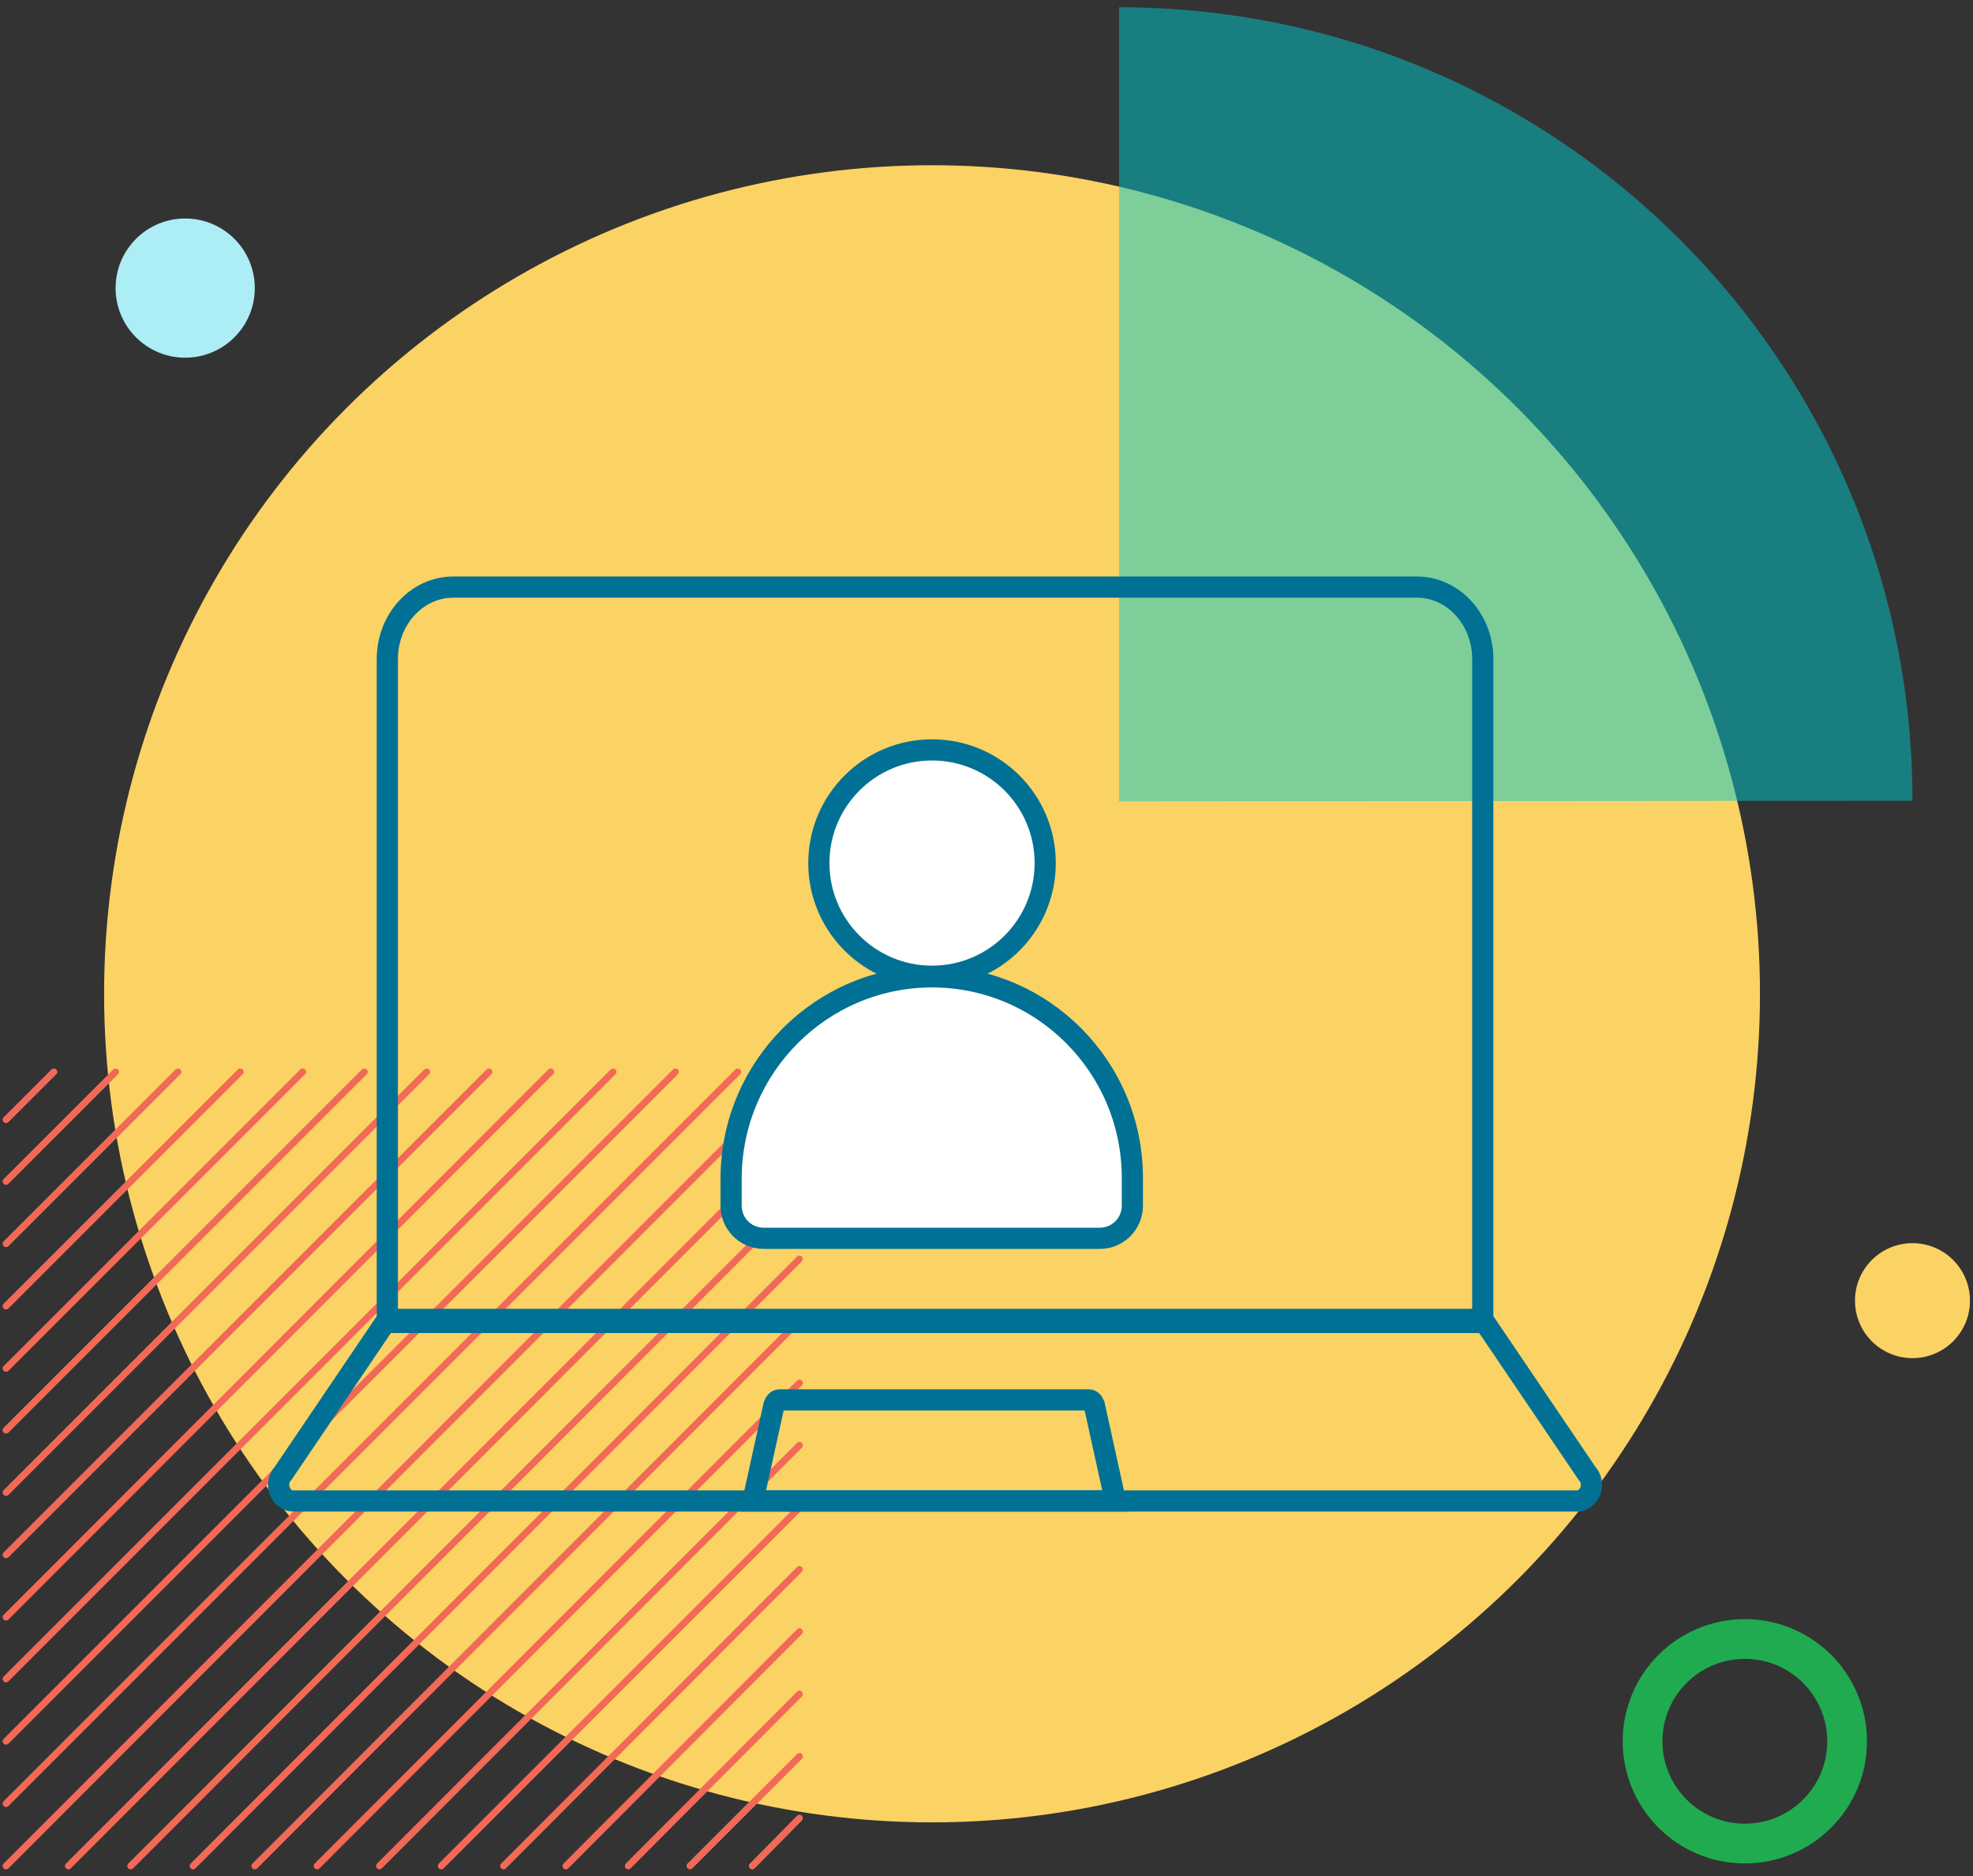
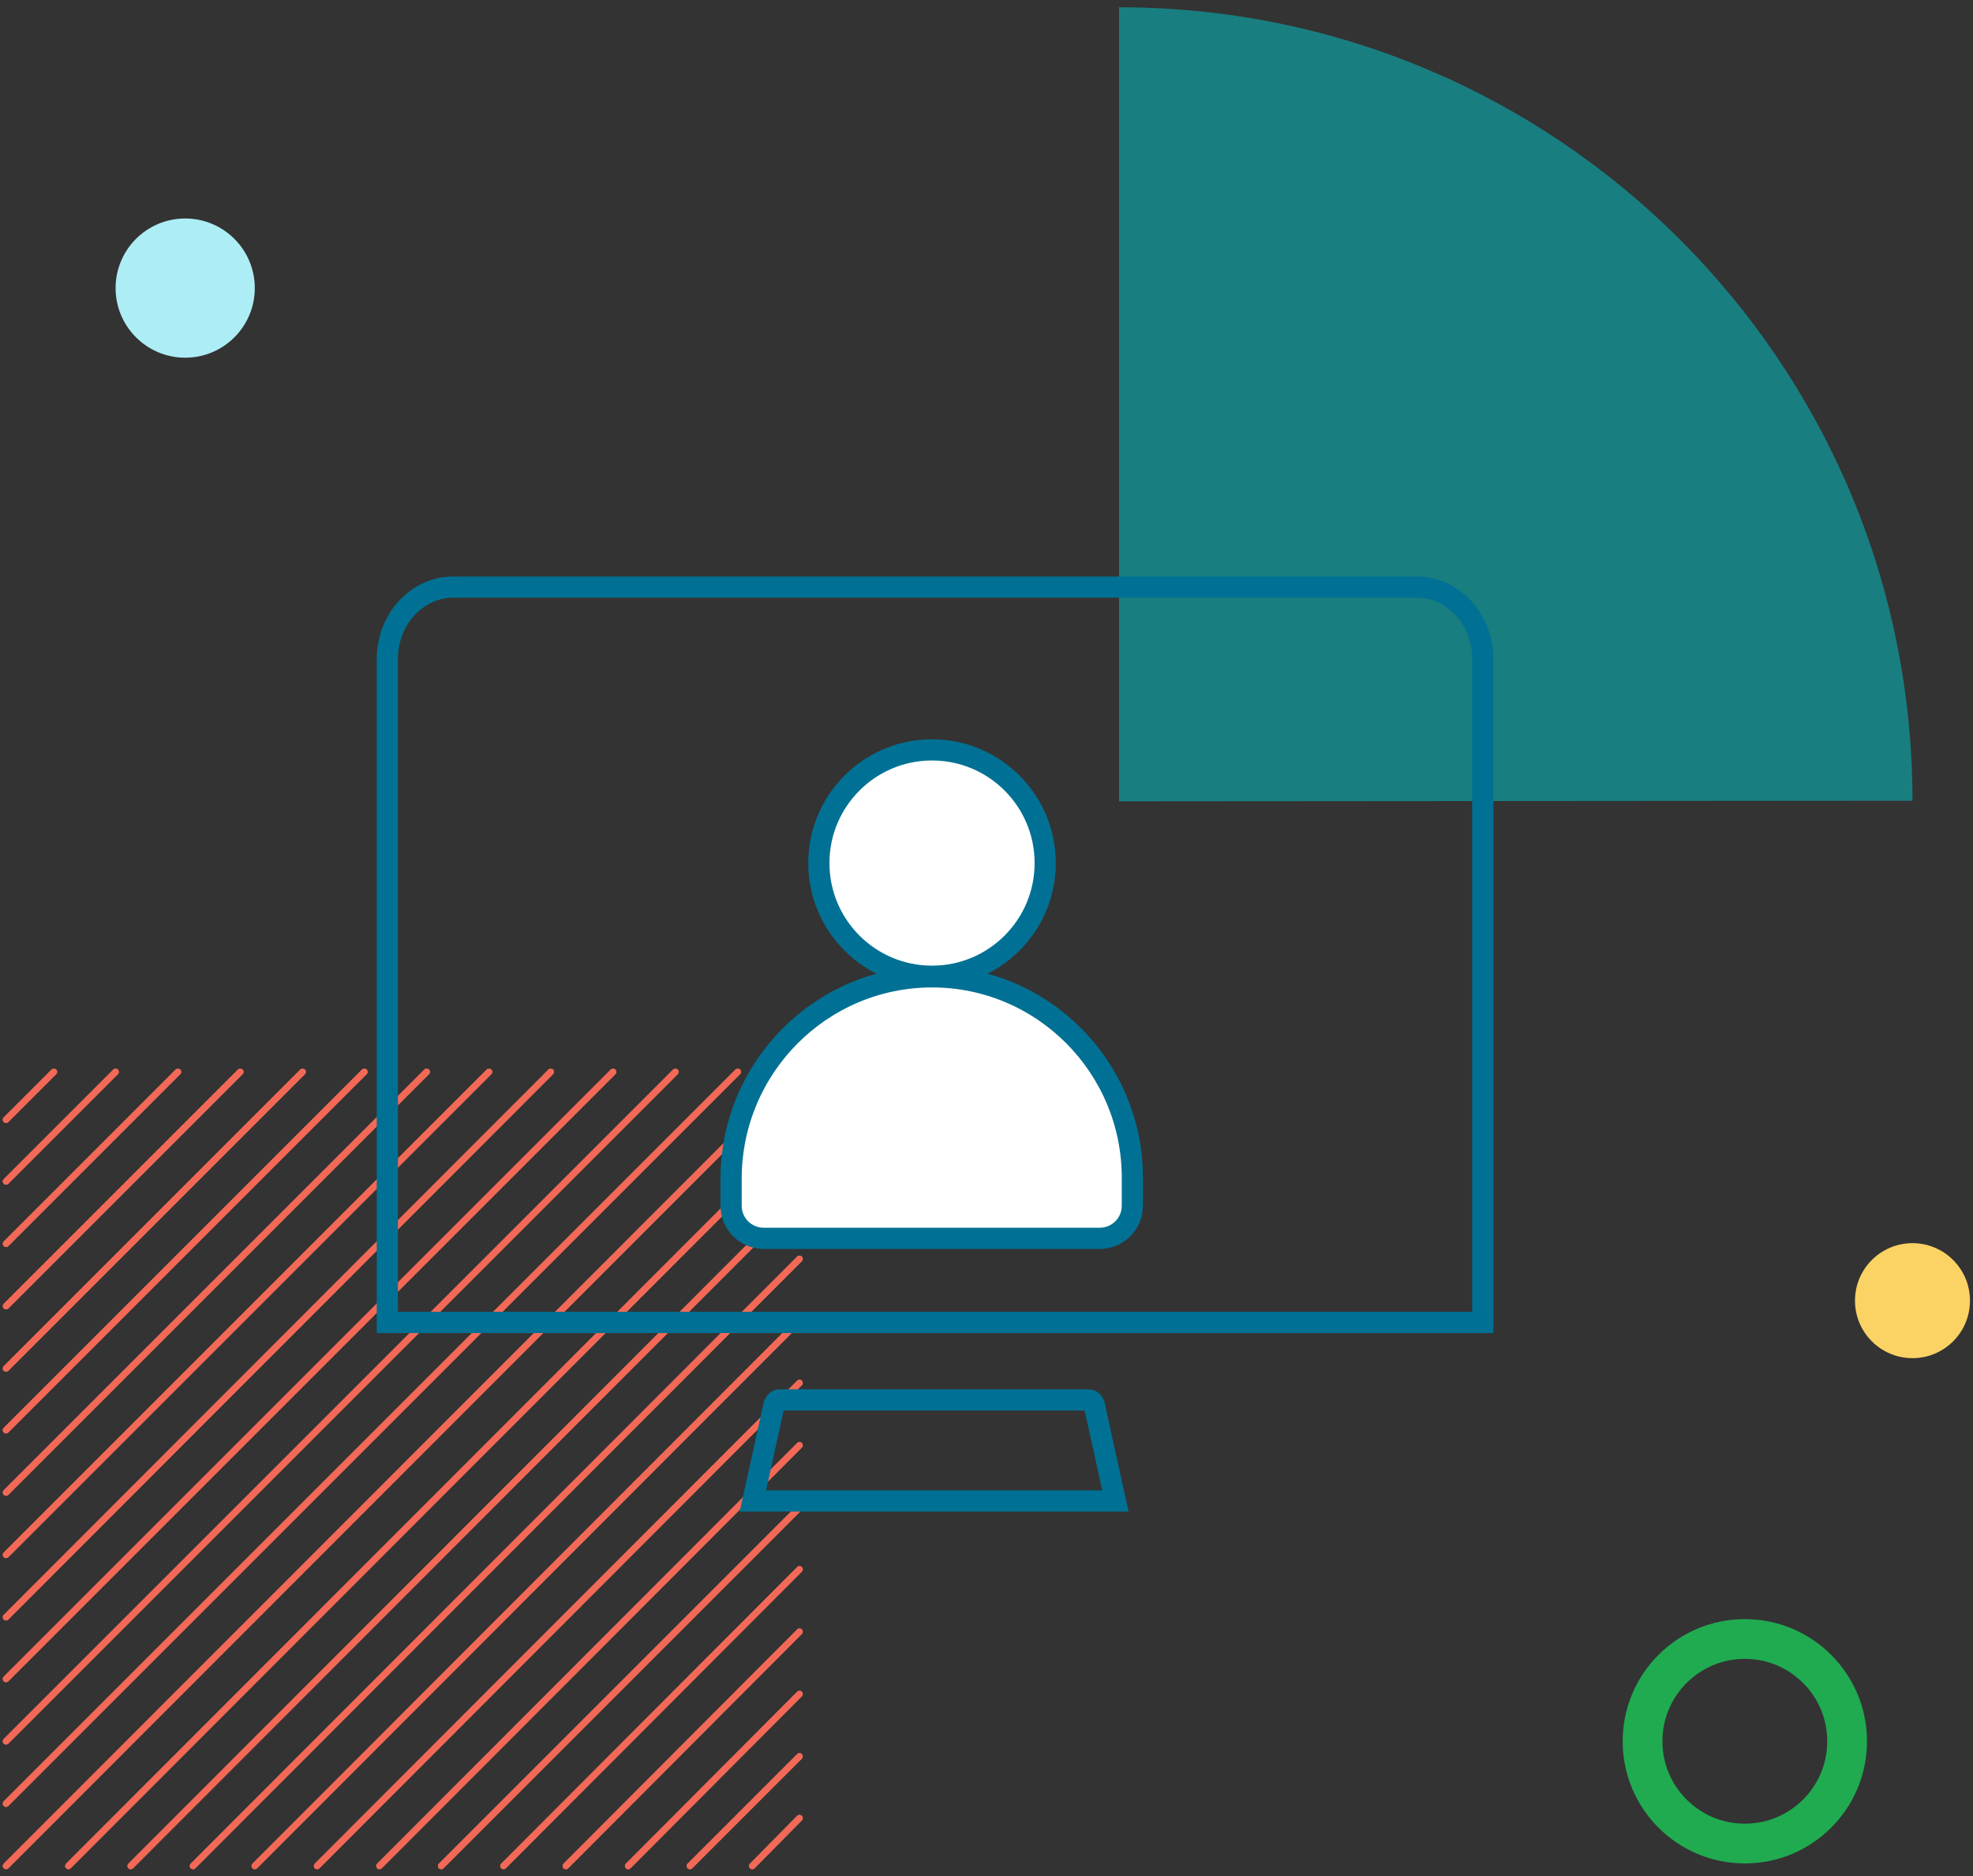
<svg xmlns="http://www.w3.org/2000/svg" version="1.1" id="Layer_1" x="0px" y="0px" viewBox="0 0 326 310" style="enable-background:new 0 0 326 310;" xml:space="preserve">
  <rect x="0" y="0" width="326" height="310" fill="#333333" stroke="none" />
  <style type="text/css"> .st0{fill:#FBD264;} .st1{opacity:0.5;fill:#00CBCF;enable-background:new ;} .st2{fill:none;stroke:#F26957;stroke-width:1.079;stroke-linecap:round;stroke-linejoin:round;} .st3{fill:none;stroke:#20AB51;stroke-width:6.565;stroke-miterlimit:10;} .st4{fill:#ADEDF6;} .st5{fill:#FFFFFF;stroke:#007194;stroke-width:3.5;stroke-miterlimit:10;} .st6{fill:none;stroke:#007194;stroke-width:3.5;stroke-miterlimit:10;} </style>
  <g>
    <g id="Layer_1_00000071533410969893469070000011537649519799324297_">
-       <ellipse class="st0" cx="154" cy="164.2" rx="136.8" ry="136.9" />
      <path class="st1" d="M316,132.3C316,59.9,257.3,1.2,184.9,1.2v131.2L316,132.3L316,132.3z" />
      <line class="st2" x1="132.1" y1="279.9" x2="103.8" y2="308.3" />
      <line class="st2" x1="103.8" y1="308.3" x2="132.1" y2="279.9" />
      <line class="st2" x1="132.1" y1="290.2" x2="114" y2="308.3" />
      <line class="st2" x1="114" y1="308.3" x2="132.1" y2="290.2" />
      <line class="st2" x1="132.1" y1="300.4" x2="124.3" y2="308.3" />
      <line class="st2" x1="124.3" y1="308.3" x2="132.1" y2="300.4" />
      <line class="st2" x1="132.1" y1="269.6" x2="93.5" y2="308.3" />
      <line class="st2" x1="93.5" y1="308.3" x2="132.1" y2="269.6" />
      <line class="st2" x1="132.1" y1="259.3" x2="83.2" y2="308.3" />
      <line class="st2" x1="83.2" y1="308.3" x2="132.1" y2="259.3" />
      <line class="st2" x1="132.1" y1="249.1" x2="72.9" y2="308.3" />
      <line class="st2" x1="72.9" y1="308.3" x2="132.1" y2="249.1" />
      <line class="st2" x1="62.7" y1="308.3" x2="132.1" y2="238.8" />
      <line class="st2" x1="132.1" y1="238.8" x2="62.7" y2="308.3" />
      <line class="st2" x1="132.1" y1="228.5" x2="52.4" y2="308.3" />
      <line class="st2" x1="52.4" y1="308.3" x2="132.1" y2="228.5" />
      <line class="st2" x1="132.1" y1="218.2" x2="42.1" y2="308.3" />
      <line class="st2" x1="42.1" y1="308.3" x2="132.1" y2="218.2" />
      <line class="st2" x1="132.1" y1="208" x2="31.9" y2="308.3" />
      <line class="st2" x1="31.9" y1="308.3" x2="132.1" y2="208" />
      <line class="st2" x1="132.1" y1="197.7" x2="21.6" y2="308.3" />
      <line class="st2" x1="21.6" y1="308.3" x2="132.1" y2="197.7" />
      <line class="st2" x1="132.1" y1="187.4" x2="11.3" y2="308.3" />
      <line class="st2" x1="11.3" y1="308.3" x2="132.1" y2="187.4" />
      <polyline class="st2" points="1,308.3 1,308.3 132.1,177.1 " />
      <polyline class="st2" points="132.1,177.1 132.1,177.1 1,308.3 " />
      <line class="st2" x1="1" y1="298" x2="121.9" y2="177.1" />
      <line class="st2" x1="121.9" y1="177.1" x2="1" y2="298" />
      <line class="st2" x1="1" y1="287.7" x2="111.6" y2="177.1" />
      <line class="st2" x1="111.6" y1="177.1" x2="1" y2="287.7" />
      <line class="st2" x1="1" y1="277.4" x2="101.3" y2="177.1" />
      <line class="st2" x1="101.3" y1="177.1" x2="1" y2="277.4" />
      <line class="st2" x1="91" y1="177.1" x2="1" y2="267.2" />
      <line class="st2" x1="1" y1="267.2" x2="91" y2="177.1" />
      <line class="st2" x1="80.8" y1="177.1" x2="1" y2="256.9" />
      <line class="st2" x1="1" y1="256.9" x2="80.8" y2="177.1" />
      <line class="st2" x1="70.5" y1="177.1" x2="1" y2="246.6" />
      <line class="st2" x1="1" y1="246.6" x2="70.5" y2="177.1" />
      <line class="st2" x1="1" y1="236.3" x2="60.2" y2="177.1" />
      <line class="st2" x1="60.2" y1="177.1" x2="1" y2="236.3" />
      <line class="st2" x1="50" y1="177.1" x2="1" y2="226.1" />
      <line class="st2" x1="1" y1="226.1" x2="50" y2="177.1" />
      <line class="st2" x1="39.7" y1="177.1" x2="1" y2="215.8" />
      <line class="st2" x1="1" y1="215.8" x2="39.7" y2="177.1" />
      <line class="st2" x1="1" y1="205.5" x2="29.4" y2="177.1" />
      <line class="st2" x1="29.4" y1="177.1" x2="1" y2="205.5" />
      <line class="st2" x1="1" y1="195.2" x2="19.1" y2="177.1" />
      <line class="st2" x1="1" y1="185" x2="8.9" y2="177.1" />
      <line class="st2" x1="8.9" y1="177.1" x2="1" y2="185" />
      <line class="st2" x1="19.1" y1="177.1" x2="1" y2="195.2" />
      <ellipse class="st3" cx="288.3" cy="287.7" rx="16.9" ry="16.9" />
      <ellipse class="st0" cx="316" cy="214.9" rx="9.5" ry="9.5" />
      <ellipse class="st4" cx="30.6" cy="47.6" rx="11.5" ry="11.5" />
      <ellipse class="st5" cx="154" cy="142.6" rx="18.7" ry="18.7" />
      <path class="st5" d="M154,161.4L154,161.4c18.3,0,33.1,14.9,33.1,33.2v4.6c0,3-2.4,5.4-5.4,5.4h-55.5c-3,0-5.4-2.4-5.4-5.4v-4.6 C120.9,176.2,135.8,161.4,154,161.4L154,161.4z" />
      <path class="st6" d="M64,218.5h181V108.9c0-6.6-4.9-11.9-10.9-11.9H74.9c-6,0-10.9,5.3-10.9,11.9C64,108.9,64,218.5,64,218.5z" />
-       <path class="st6" d="M48.5,248h212c2.2,0,3.3-2.9,1.7-4.6L245,218H64l-17.2,25.4C45.2,245.1,46.3,248,48.5,248L48.5,248z" />
      <path class="st6" d="M124.4,248l3.5-15.9c0.2-0.5,0.5-0.8,0.9-0.8h51.1c0.4,0,0.7,0.3,0.9,0.8l3.5,15.9H124.4z" />
    </g>
  </g>
</svg>